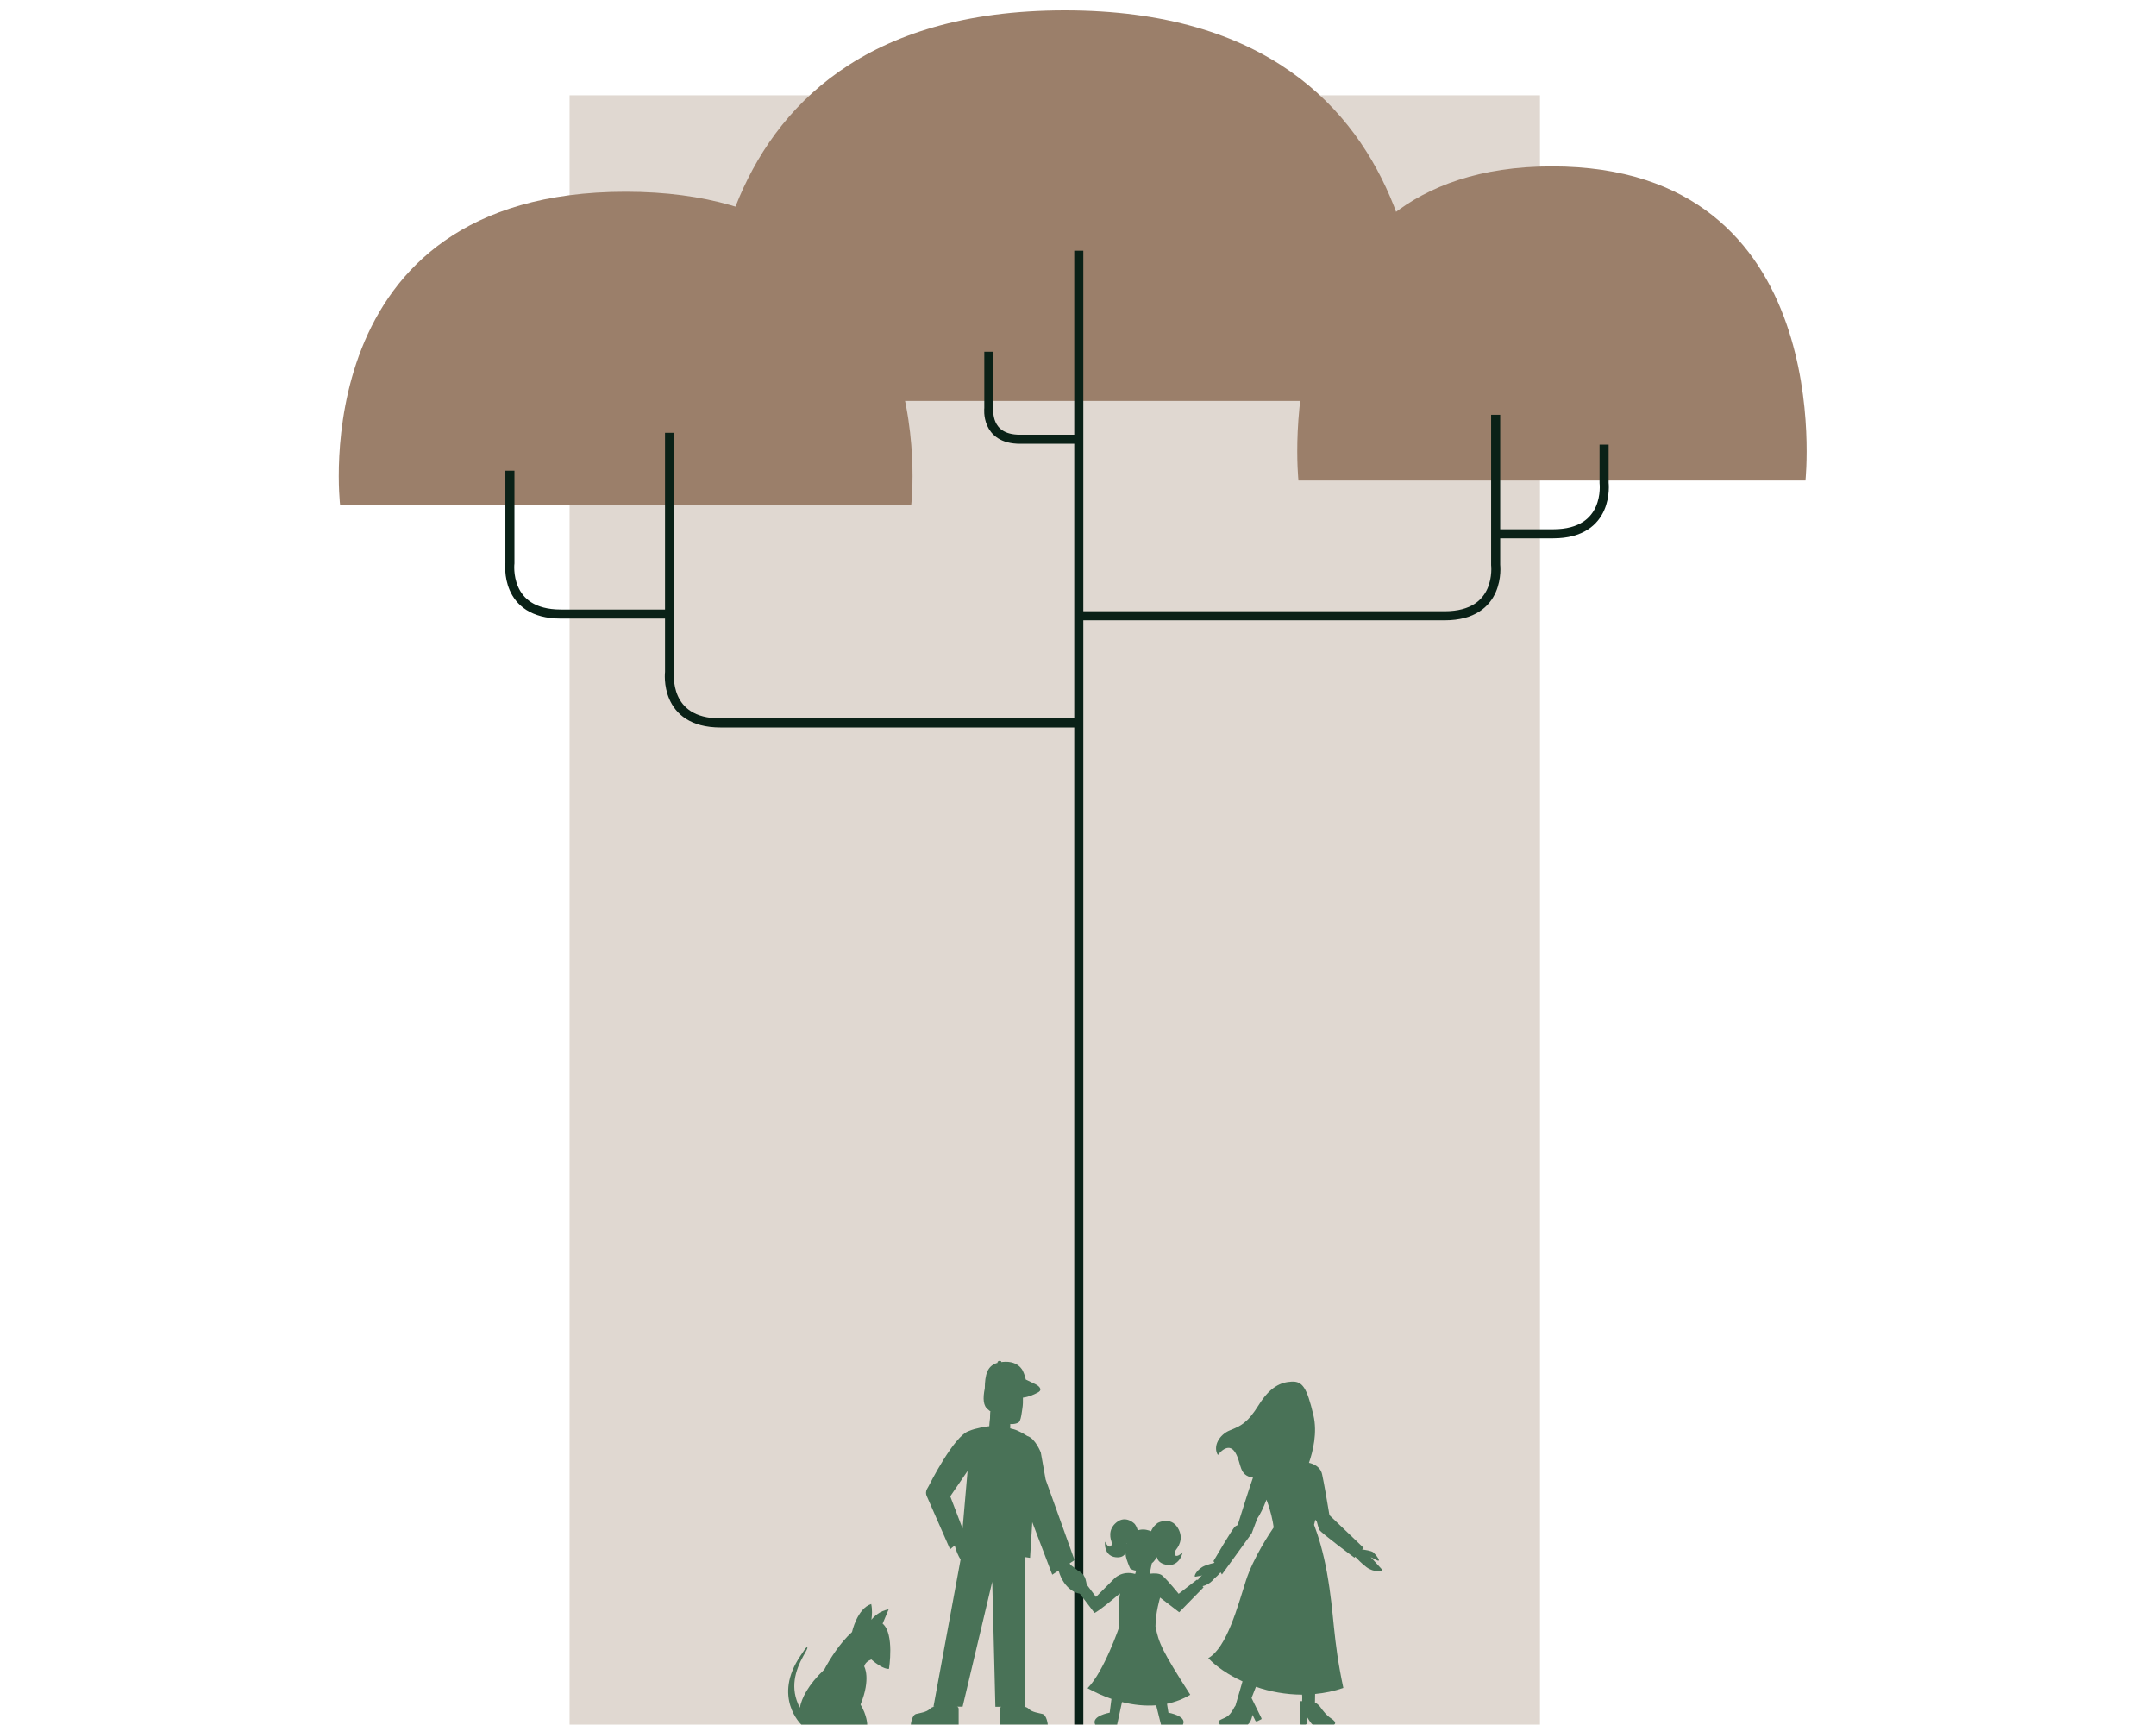
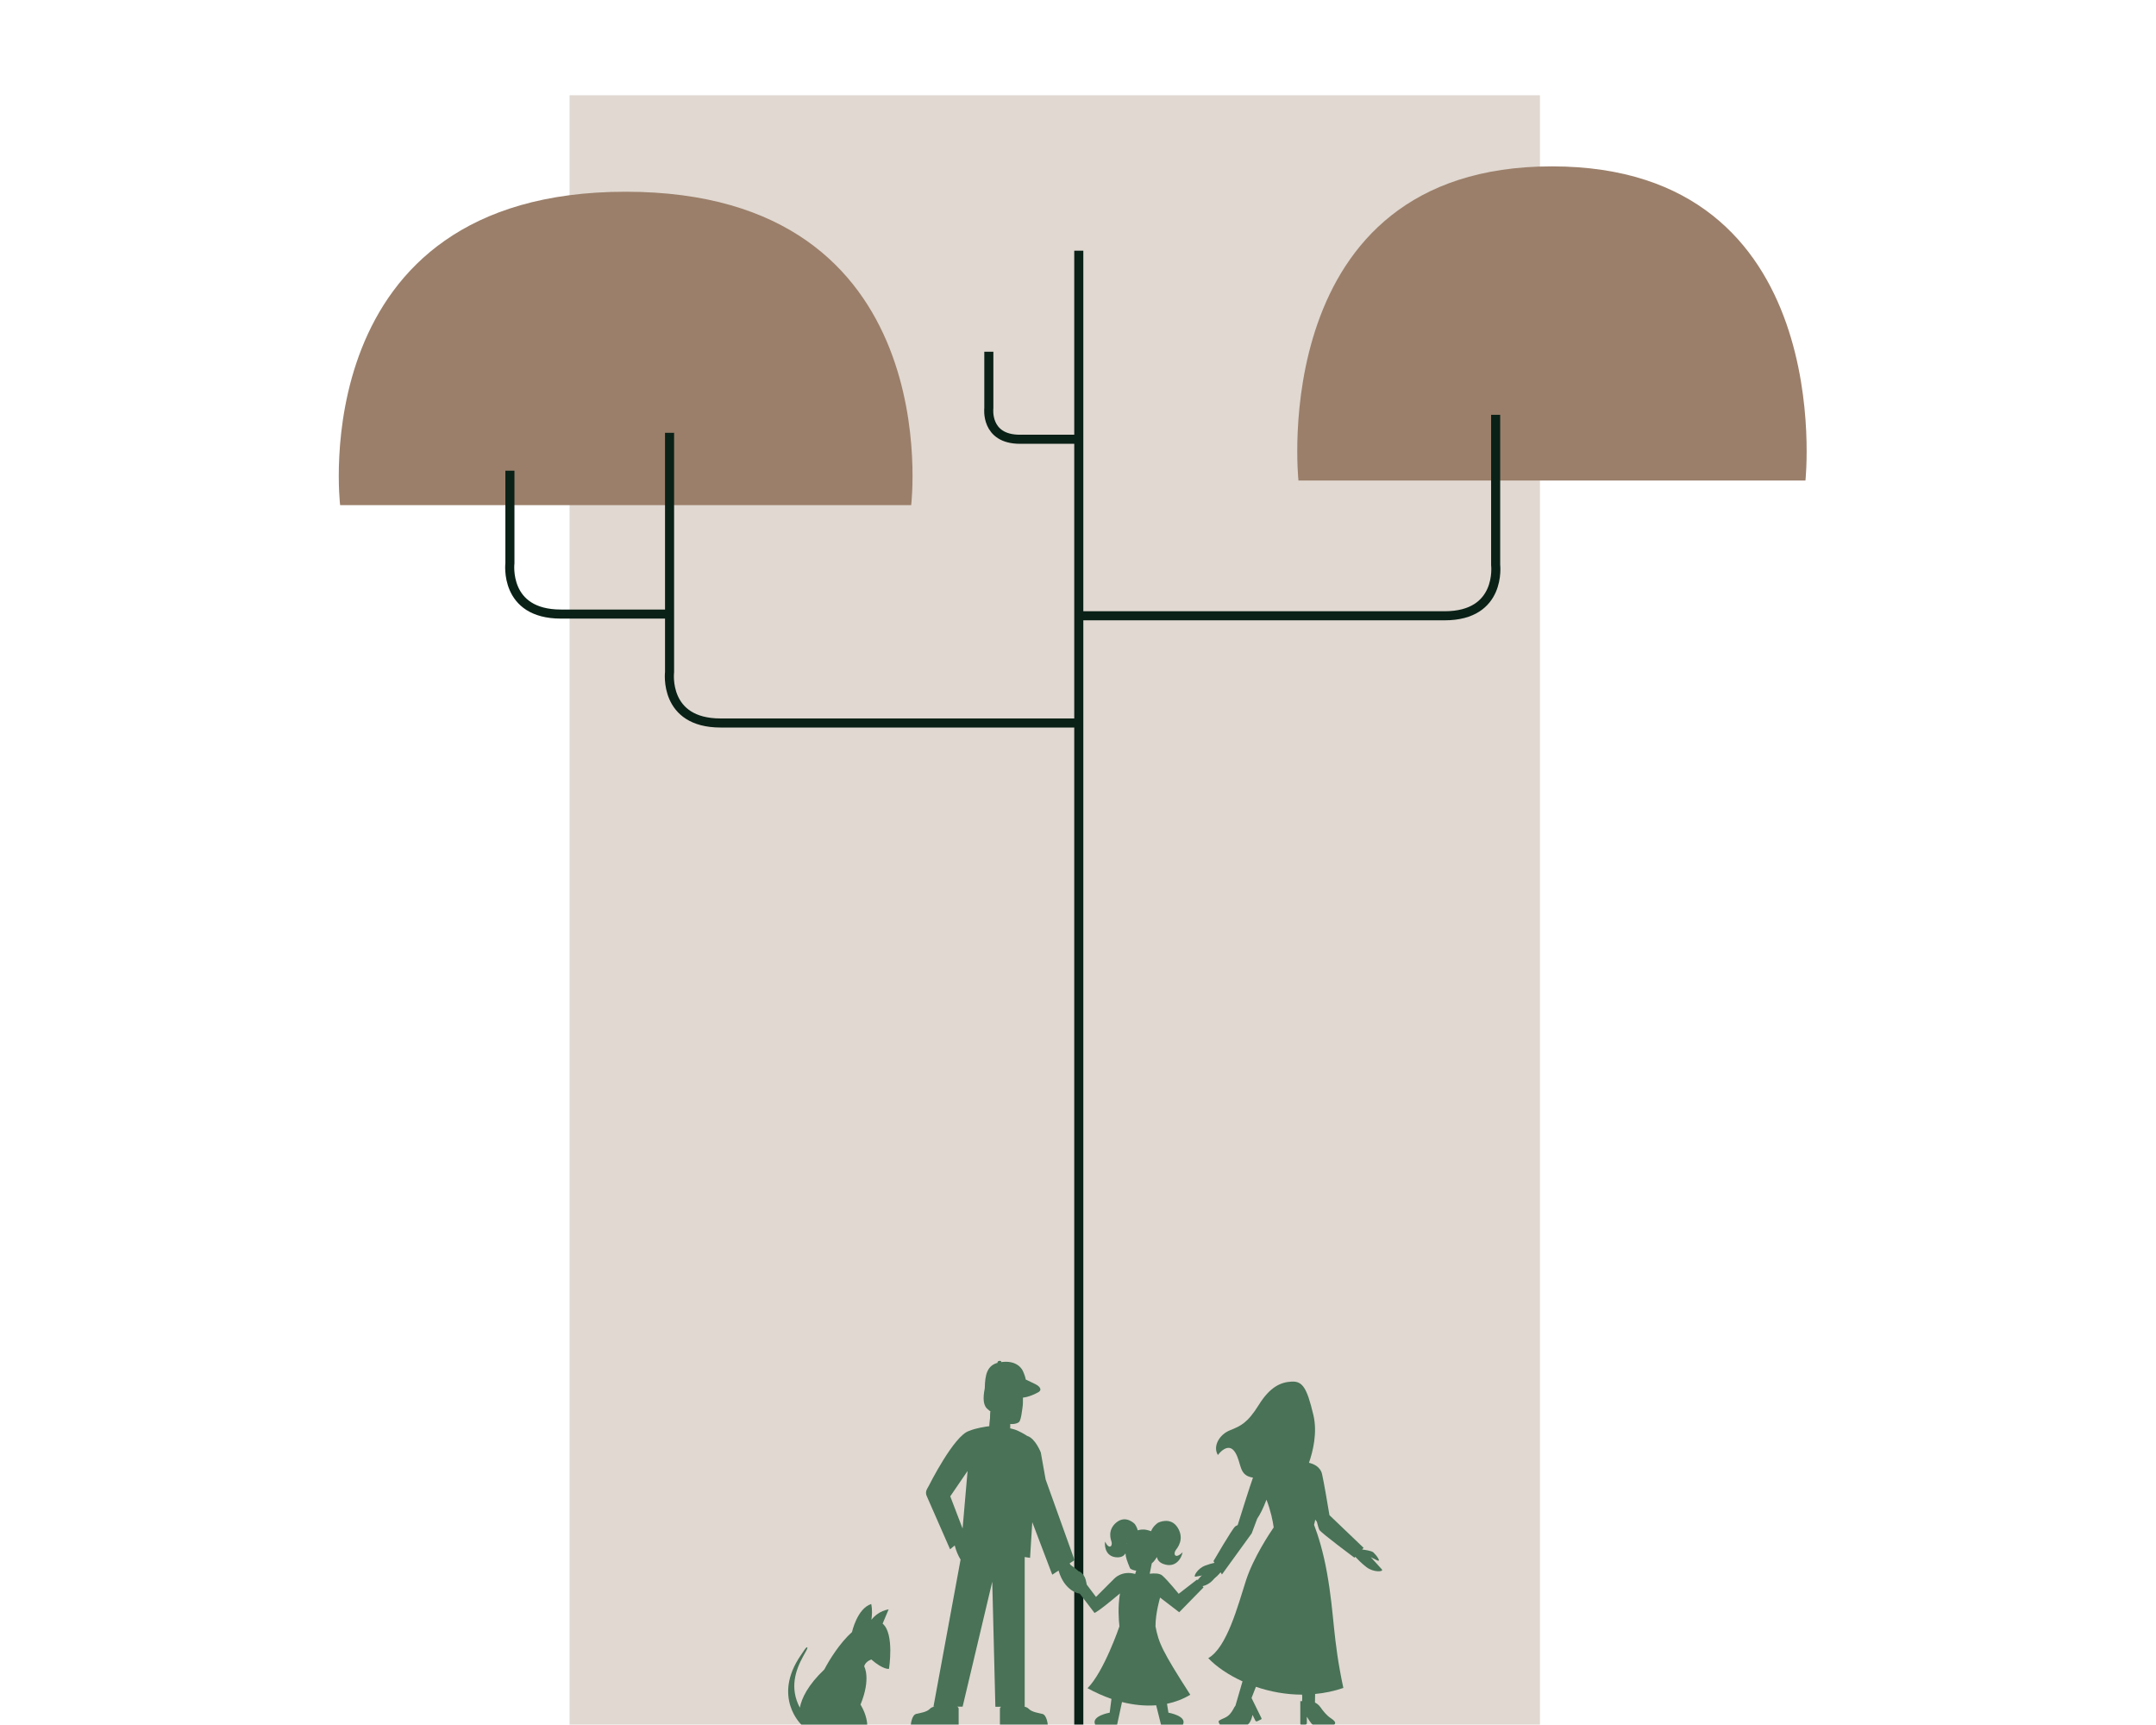
<svg xmlns="http://www.w3.org/2000/svg" width="200" height="160" viewBox="0 0 200 160" fill="none">
  <g clip-path="url(#clip0_4024_103)">
    <path d="M142.854 8.839H52.836V159.96H142.854V8.839Z" fill="#E0D8D1" />
    <path d="M31.551 46.854H84.526C84.526 46.854 88.02 17.784 58.038 17.784C28.057 17.784 31.551 46.854 31.551 46.854Z" fill="#9B7F6A" />
-     <path d="M65.768 37.187H131.783C131.783 37.187 136.136 0.96 98.776 0.96C61.416 0.96 65.768 37.187 65.768 37.187Z" fill="#9B7F6A" />
    <path d="M120.454 44.568H167.482C167.482 44.568 170.583 15.431 143.966 15.431C117.349 15.431 120.45 44.568 120.45 44.568H120.454Z" fill="#9B7F6A" />
    <path d="M47.302 43.657V52.234C47.302 52.234 46.72 56.957 52.031 56.957H62.092" stroke="#0A2117" stroke-width="0.841" stroke-miterlimit="10" />
    <path d="M91.728 32.626V37.859C91.728 37.859 91.373 40.743 94.616 40.743H100.077" stroke="#0A2117" stroke-width="0.841" stroke-miterlimit="10" />
    <path d="M62.111 40.142V62.336C62.111 62.336 61.529 67.06 66.84 67.06H99.863" stroke="#0A2117" stroke-width="0.841" stroke-miterlimit="10" />
    <path d="M100.073 23.255V159.956" stroke="#0A2117" stroke-width="0.841" stroke-miterlimit="10" />
-     <path d="M148.802 41.241V44.79C148.802 44.79 149.384 49.513 144.073 49.513H138.762" stroke="#0A2117" stroke-width="0.841" stroke-miterlimit="10" />
    <path d="M138.743 38.474V52.393C138.743 52.393 139.325 57.116 134.014 57.116C129.599 57.116 100.077 57.116 100.077 57.116" stroke="#0A2117" stroke-width="0.841" stroke-miterlimit="10" />
    <path d="M81.876 150.597C81.981 150.351 82.148 149.949 82.433 149.272C81.613 149.423 81.111 149.891 80.834 150.242C80.897 149.82 80.927 149.297 80.818 148.779C79.516 149.189 79.035 151.379 79.035 151.379C77.88 152.416 76.925 153.979 76.469 154.848C74.938 156.307 74.368 157.515 74.197 158.393C73.226 156.566 73.799 154.911 74.502 153.632C74.745 153.193 74.95 152.867 74.887 152.804C74.799 152.712 74.523 153.185 74.272 153.552C71.631 157.419 74.331 159.96 74.331 159.96H80.445C80.445 159.96 80.445 159.128 79.826 158.104C80.818 155.688 80.169 154.572 80.169 154.572C80.169 154.572 80.198 154.171 80.822 153.92C81.969 154.911 82.467 154.79 82.467 154.79C82.467 154.79 82.986 151.534 81.881 150.602L81.876 150.597Z" fill="#497257" />
    <path d="M92.055 130.388C91.85 130.342 91.741 130.129 91.77 129.912C91.841 129.422 92.076 129.385 92.222 129.606" fill="#497257" />
    <path d="M91.883 130.906L91.749 132.816L90.925 133.168L93.39 134.798L94.386 133.122L93.691 132.979L93.712 131.801L91.883 130.906Z" fill="#497257" />
    <path d="M92.734 126.473C92.834 126.455 92.906 126.386 92.894 126.317C92.882 126.249 92.79 126.208 92.69 126.226C92.59 126.244 92.519 126.313 92.531 126.381C92.543 126.45 92.634 126.491 92.734 126.473Z" fill="#497257" />
    <path d="M100.023 146.129C100.023 146.129 100.274 145.954 100.153 145.828C99.91 145.573 99.299 145.143 99.299 145.143L99.224 145.005L99.68 144.708L96.997 137.226L96.549 134.722C96.549 134.722 96.043 133.41 95.29 133.188C95.093 133.063 94.499 132.695 94.047 132.57C93.934 132.536 93.817 132.507 93.695 132.482V132.106C93.645 132.098 93.599 132.081 93.553 132.068C93.599 132.077 93.645 132.081 93.695 132.085C93.997 132.11 94.503 132.043 94.603 131.792C94.737 131.471 94.771 131.078 94.842 130.635C94.892 130.321 94.901 129.962 94.892 129.636C95.503 129.56 95.997 129.305 96.311 129.138C96.416 129.08 96.529 128.975 96.512 128.858C96.47 128.578 96.089 128.415 96.047 128.386L95.152 127.955C95.114 127.734 95.03 127.475 94.884 127.161C94.884 127.161 94.44 126.037 92.691 126.371C91.532 126.593 91.377 127.567 91.352 128.766C91.159 129.74 91.205 130.417 91.674 130.747C91.741 130.819 91.816 130.877 91.887 130.91L91.791 132.281C91.427 132.327 90.527 132.457 89.908 132.72C88.502 133.122 86.158 137.82 86.158 137.82L85.991 138.116C85.873 138.33 85.869 138.593 85.986 138.806L88.133 143.701L88.564 143.345C88.703 143.88 88.891 144.311 89.108 144.654L86.593 158.297H86.765C86.572 158.297 86.38 158.368 86.242 158.514C85.957 158.811 85.325 158.89 84.986 158.974C84.576 159.078 84.492 159.956 84.492 159.956H88.928V158.493C88.928 158.384 88.845 158.297 88.744 158.297H89.297L92.046 146.71L92.335 158.309H92.883C92.812 158.334 92.758 158.405 92.758 158.493V159.956H97.194C97.194 159.956 97.11 159.078 96.7 158.974C96.361 158.886 95.733 158.811 95.445 158.514C95.34 158.405 95.202 158.338 95.055 158.309V144.42L95.553 144.495L95.758 141.184L97.612 146.058L98.198 145.674C98.722 147.538 100.09 147.897 100.266 147.789C100.467 147.663 100.019 146.129 100.019 146.129H100.023ZM89.757 136.436L89.293 141.782L88.15 138.789L89.757 136.436Z" fill="#497257" />
    <path d="M128.218 145.598C128.055 145.406 127.155 144.432 127.155 144.432L127.695 144.704C128.234 144.976 127.636 144.198 127.402 143.993C127.226 143.839 126.632 143.755 126.355 143.722L126.493 143.567L123.325 140.537C123.158 139.521 122.815 137.515 122.643 136.741C122.484 136.031 121.831 135.772 121.425 135.68C121.789 134.631 122.225 132.888 121.835 131.249C121.229 128.683 120.814 128.102 119.818 128.148C118.822 128.198 117.822 128.62 116.772 130.309C115.721 131.997 115.089 132.265 114.093 132.666C113.097 133.067 112.49 134.158 112.976 134.957C112.976 134.957 113.93 133.623 114.595 134.739C115.198 135.751 114.884 136.858 116.232 137.055C115.943 137.849 115.169 140.319 114.813 141.456C114.708 141.506 114.625 141.548 114.583 141.582C114.327 141.77 112.566 144.8 112.566 144.8L112.662 144.955C112.411 145.013 112.109 145.097 111.812 145.21C111.046 145.494 110.666 146.28 110.896 146.242C111.134 146.204 112.373 145.979 112.373 145.979L111.879 146.275C111.385 146.572 112.314 146.484 112.599 146.397C112.771 146.347 113.043 146.054 113.227 145.837L113.352 146.037L116.115 142.221L116.621 140.867C116.901 140.453 117.186 139.893 117.483 139.099C117.889 140.148 118.073 141.088 118.153 141.673C117.83 142.142 116.274 144.461 115.587 146.581C114.826 148.951 113.817 152.817 112.084 153.799C112.833 154.589 113.942 155.35 115.261 155.952L114.608 158.2C114.537 158.288 114.478 158.38 114.432 158.485C113.959 159.379 113.562 159.283 113.093 159.592C112.959 159.68 113.16 159.952 113.16 159.952H115.755C116.073 159.726 116.19 159.057 116.19 159.057L116.453 159.597C116.483 159.659 116.562 159.684 116.629 159.651L116.989 159.475C117.056 159.442 117.027 159.392 116.998 159.329L116.102 157.502L116.119 157.44L116.504 156.457C117.814 156.905 119.274 157.181 120.785 157.185L120.802 157.385L120.793 157.787H120.622V159.831C120.622 159.902 120.618 159.956 120.693 159.956H121.095C121.17 159.956 121.229 159.897 121.229 159.831V159.229C121.229 159.229 121.656 159.956 121.777 159.956H123.761C123.761 159.956 124.121 159.797 123.443 159.362C123.083 159.133 122.731 158.698 122.484 158.343C122.354 158.159 122.179 158.017 121.982 157.92L121.995 157.122C122.869 157.038 123.748 156.863 124.614 156.562C123.606 151.83 123.811 149.887 123.099 145.891C122.752 143.943 122.287 142.451 121.898 141.431C121.94 141.281 121.978 141.122 122.007 140.95C122.057 141.021 122.108 141.088 122.158 141.151C122.246 141.498 122.334 141.799 122.388 141.899C122.539 142.179 125.644 144.482 125.644 144.482L125.723 144.399C125.928 144.62 126.305 145.009 126.757 145.356C127.439 145.878 128.356 145.778 128.193 145.594L128.218 145.598Z" fill="#497257" />
    <path fill-rule="evenodd" clip-rule="evenodd" d="M112.988 145.745C112.821 145.766 112.612 145.745 112.612 145.745C112.612 145.745 112.473 145.841 112.352 145.929C112.298 145.862 111.908 145.895 111.762 145.933C111.561 145.983 111.164 146.476 111.164 146.476C111.164 146.476 111.138 146.514 111.105 146.572L111.051 146.505L109.339 147.83C109.339 147.83 108.339 146.593 107.824 146.142C107.577 145.924 107.091 145.916 106.652 145.97L106.845 145.005C106.903 144.959 106.953 144.909 107.004 144.858C107.133 144.716 107.234 144.566 107.317 144.424C107.372 144.679 107.535 144.921 107.916 145.063C109.033 145.477 109.594 144.566 109.703 143.977C109.017 144.658 108.803 144.148 109.071 143.776C109.192 143.609 109.916 142.777 109.251 141.703C108.586 140.629 107.418 141.243 107.418 141.243C107.418 141.243 106.958 141.544 106.778 142.025C106.639 141.974 106.493 141.928 106.326 141.895C106.075 141.845 105.802 141.862 105.543 141.945C105.459 141.607 105.267 141.356 105.267 141.356C105.267 141.356 104.459 140.491 103.576 141.201C102.693 141.912 103.057 142.831 103.111 143.011C103.229 143.404 102.89 143.776 102.513 142.994C102.433 143.525 102.634 144.466 103.702 144.449C104.074 144.441 104.283 144.282 104.405 144.081C104.421 144.441 104.555 144.804 104.819 145.444C104.869 145.569 105.229 145.674 105.397 145.682L105.304 145.991C104.053 145.636 103.35 146.438 103.35 146.438L101.668 148.119L100.81 146.978C100.785 146.827 100.747 146.66 100.701 146.489C100.546 145.941 100.023 145.632 100.031 145.795C100.044 145.962 99.675 146.108 99.675 146.108C99.675 146.108 99.763 146.25 99.847 146.376C99.78 146.426 99.793 146.819 99.826 146.965C99.847 147.061 99.964 147.203 100.081 147.329L99.897 147.463L101.53 149.603C101.53 149.603 101.793 149.569 103.894 147.793C103.685 149.047 103.777 150.259 103.844 150.848C103.844 150.848 102.417 155.049 100.885 156.587C101.596 156.98 102.341 157.314 103.103 157.578L102.94 158.857C102.94 158.857 101.203 159.153 101.592 159.96H103.63L104.082 157.87C105.141 158.138 106.213 158.251 107.251 158.171L107.698 159.96H109.736C110.13 159.153 108.389 158.857 108.389 158.857L108.255 158.033C109.008 157.874 109.736 157.603 110.414 157.193C107.769 153.076 107.489 152.386 107.188 150.852C107.188 149.594 107.615 148.181 107.615 148.181L109.389 149.54L111.645 147.233L111.553 147.124C111.745 147.078 112.009 146.986 112.268 146.785C112.72 146.443 113.139 145.728 112.976 145.749L112.988 145.745ZM104.555 143.149C104.555 143.149 104.547 143.178 104.543 143.195C104.539 143.161 104.534 143.145 104.534 143.145C104.534 143.145 104.543 143.145 104.555 143.153V143.149Z" fill="#497257" />
  </g>
  <defs>
    <clipPath id="clip0_4024_103">
      <rect width="136.17" height="159" fill="white" transform="translate(31.425 0.96)" />
    </clipPath>
  </defs>
</svg>